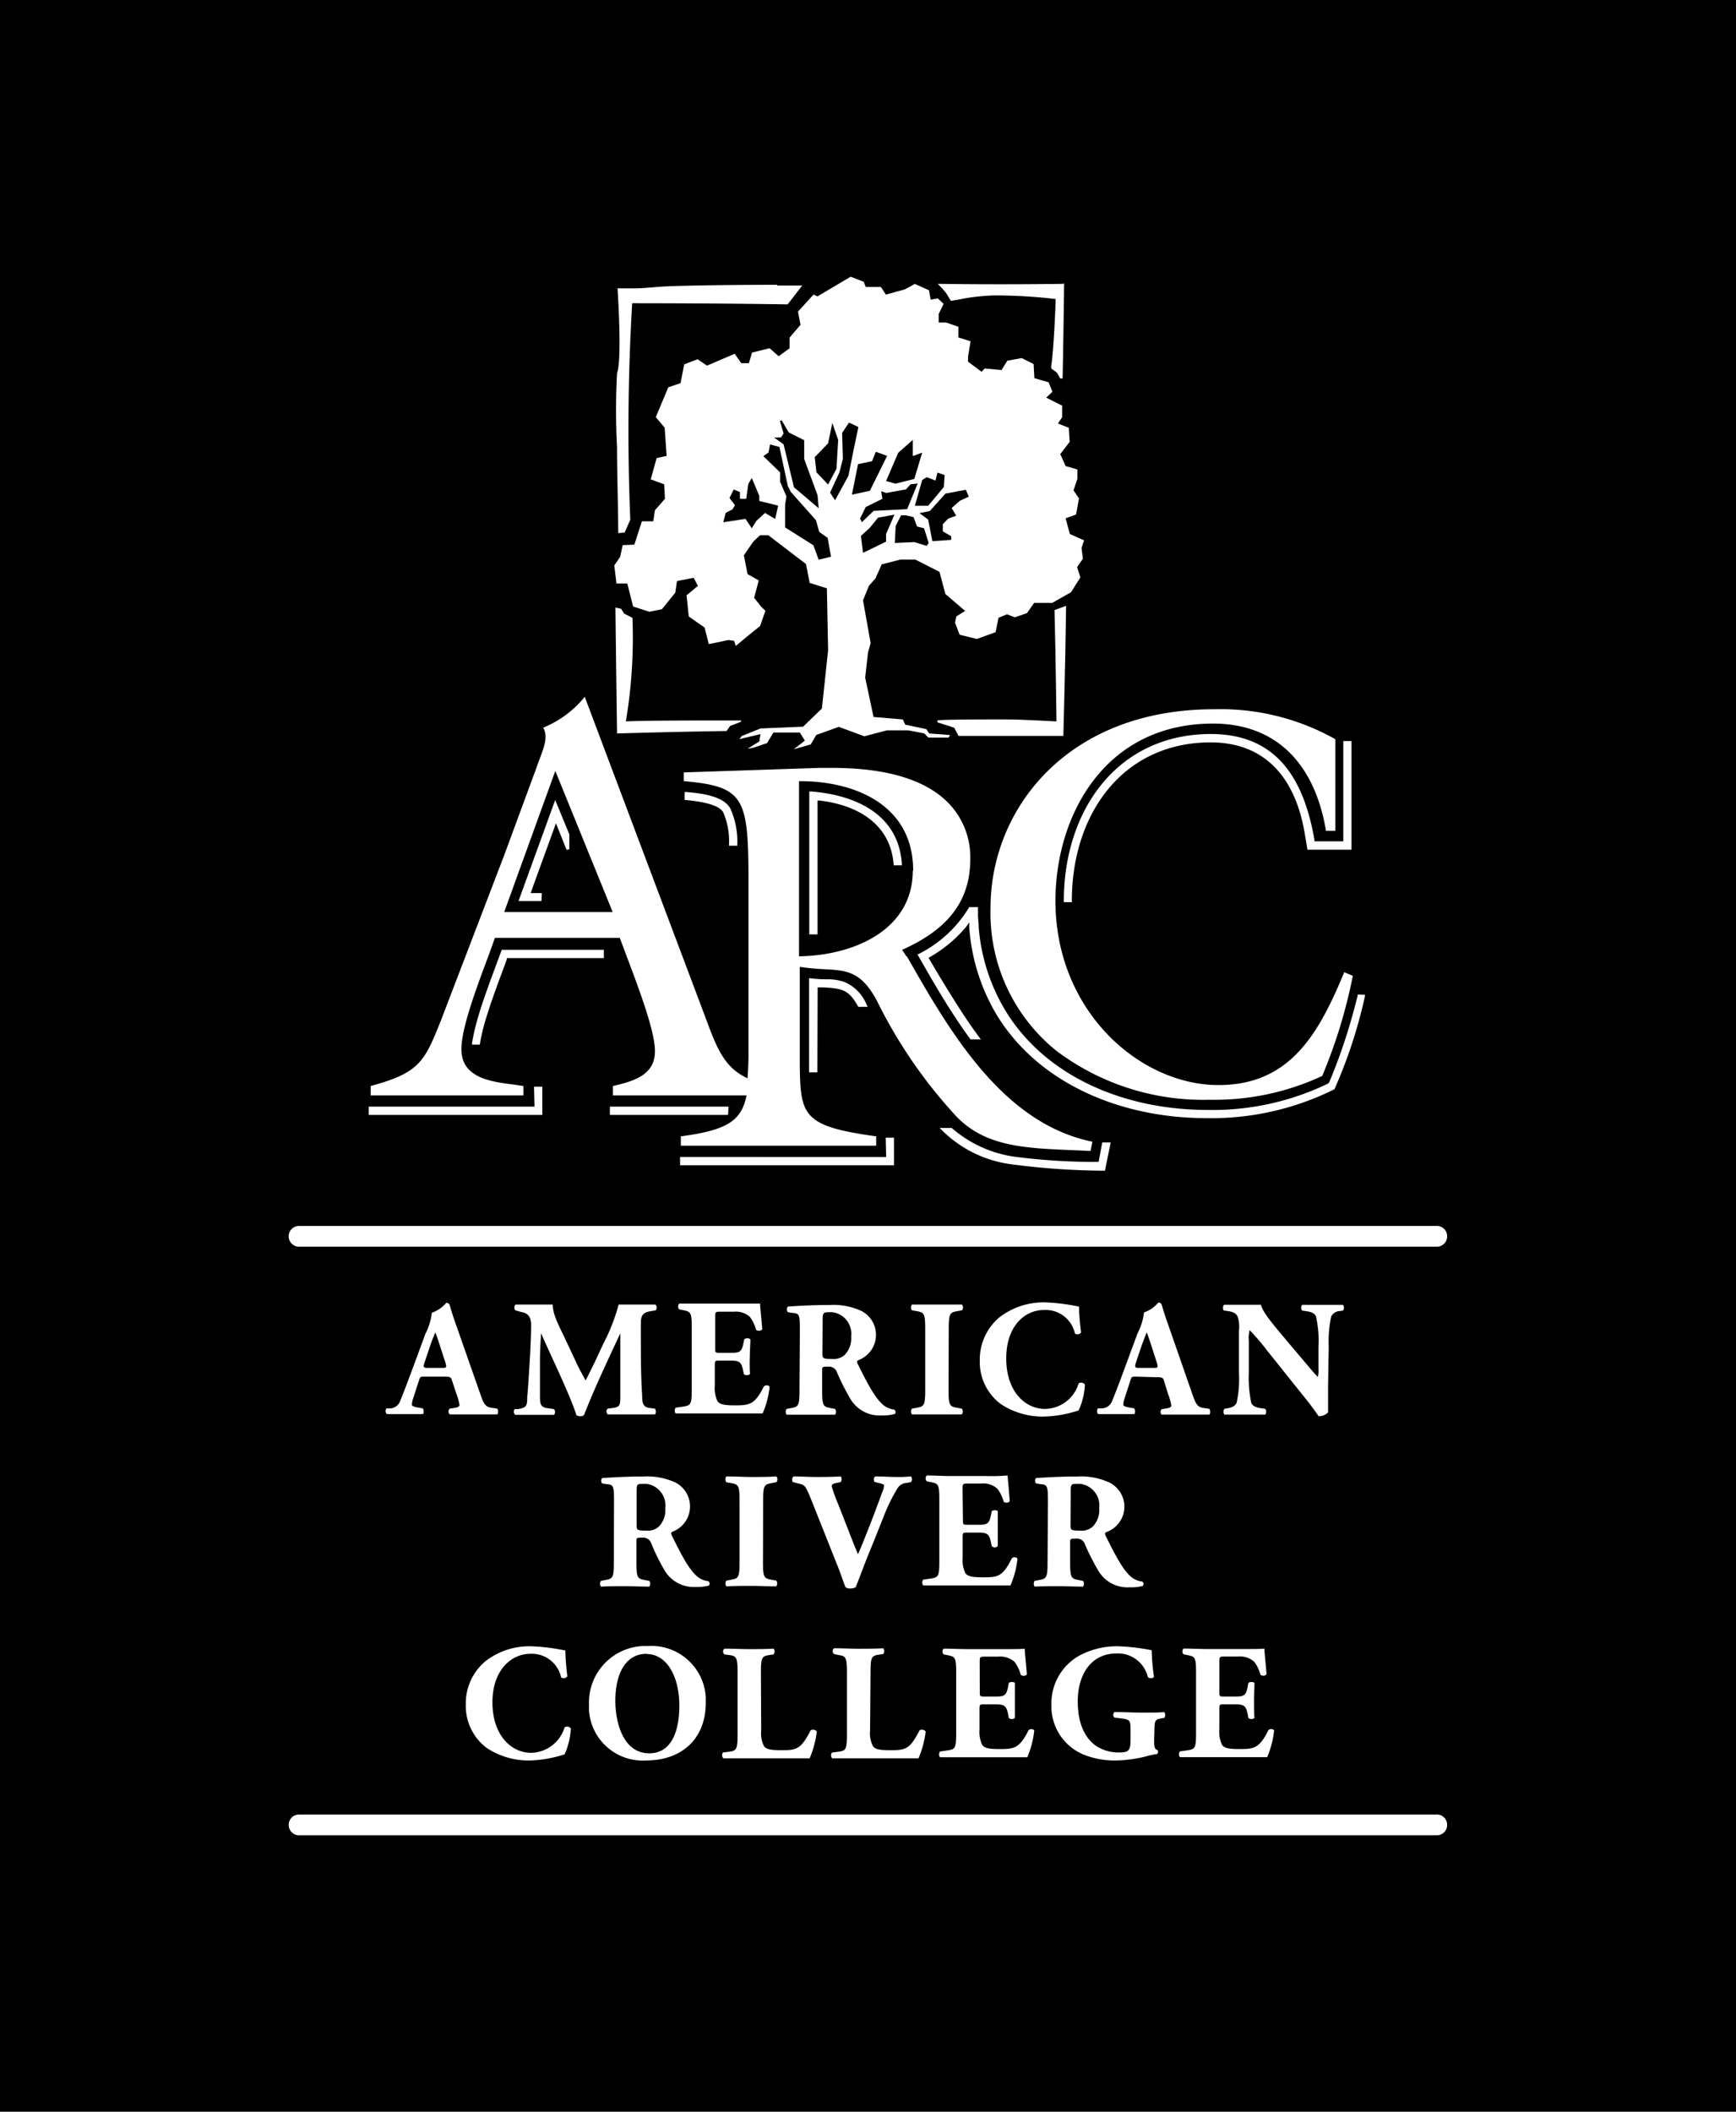
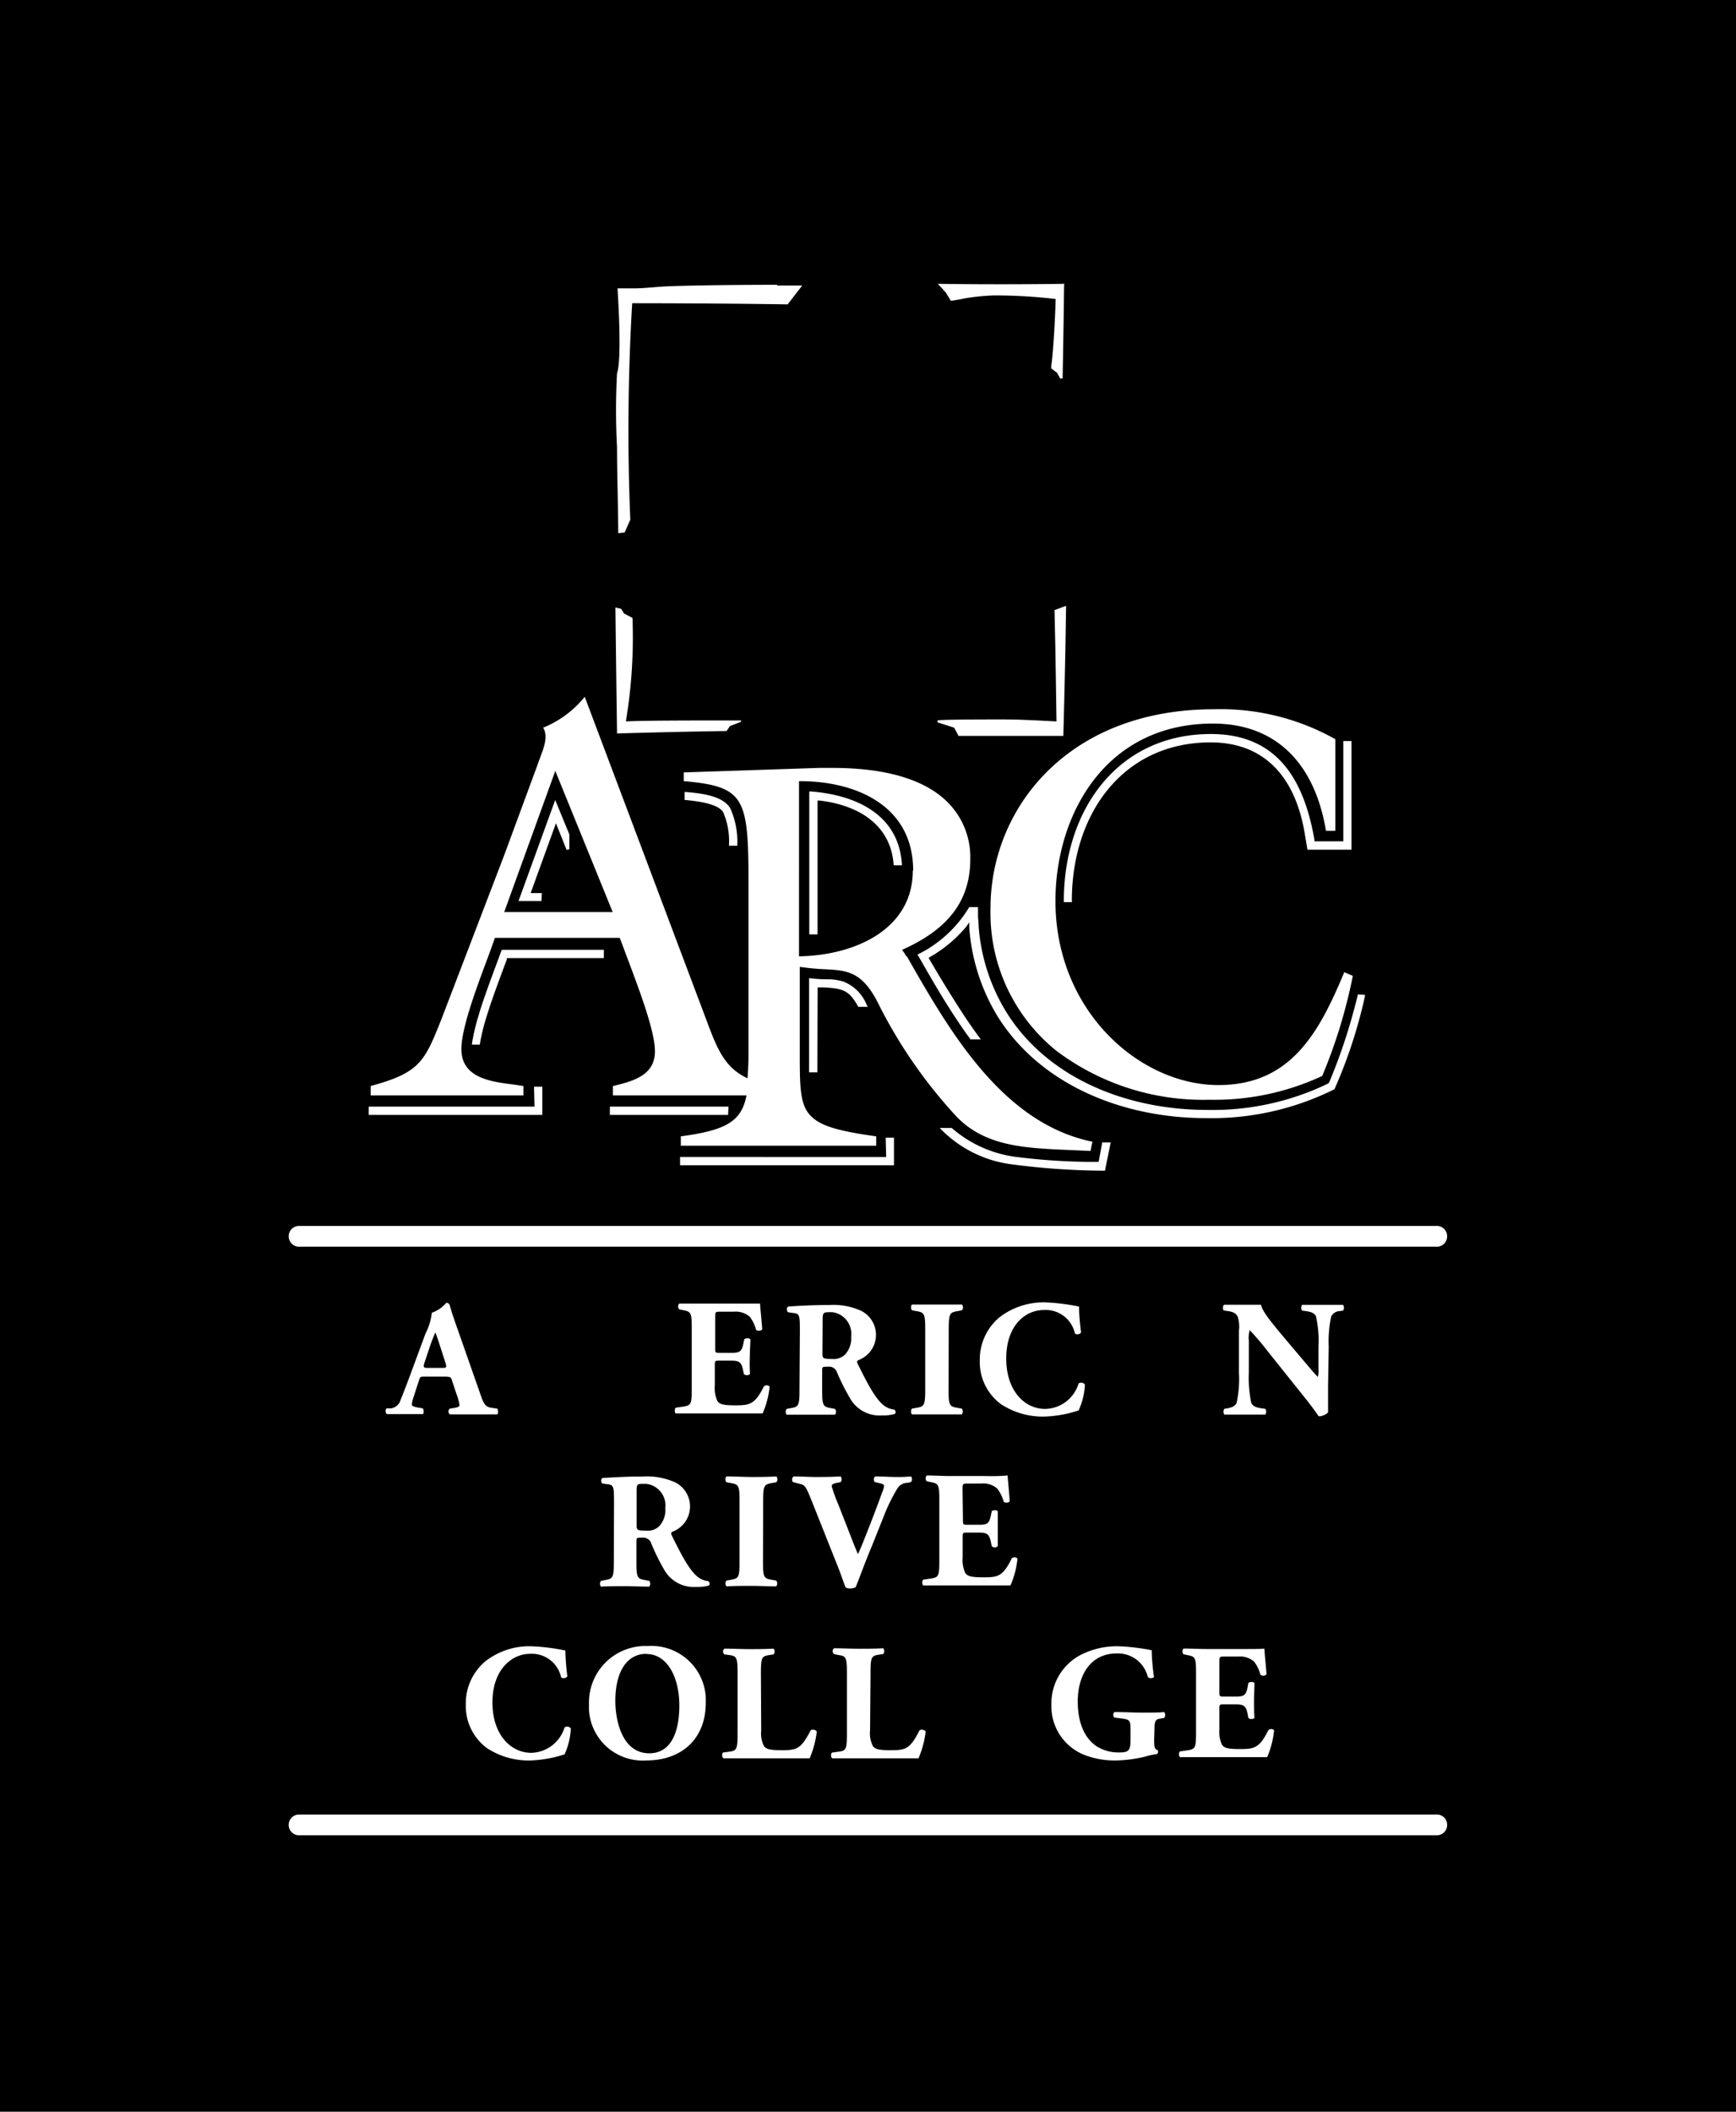
<svg xmlns="http://www.w3.org/2000/svg" viewBox="0 0 184.48 224.37">
  <defs>
    <style>.a{fill:none;}.b,.d{fill:#fff;}.c{clip-path:url(#a);}.d{fill-rule:evenodd;}</style>
    <clipPath id="a">
      <rect class="a" x="39.18" y="29.42" width="105.94" height="94.94" />
    </clipPath>
  </defs>
  <rect width="184.48" height="224.37" />
  <path class="b" d="M45.12,146.27c-.42,0-.47,0-.58.35l-.65,2a2.2,2.2,0,0,0-.12.63c0,.11.14.21.63.3l.53.09c.1.12.14.53,0,.61h-3.8c-.2-.1-.18-.47-.06-.61l.48,0a1.22,1.22,0,0,0,1-.85c.29-.7.61-1.54,1.08-2.8l1.58-4.28a6.55,6.55,0,0,0,.68-2.23,3.48,3.48,0,0,0,1.53-1.05c.23,0,.33.09.4.35.14.51.35,1.16.79,2.4L51,148c.36,1.06.52,1.46,1.17,1.57l.67.1c.1.09.14.51,0,.61H47.8a.4.4,0,0,1-.06-.55l.06-.06.56-.09c.4-.07.47-.19.47-.3a6,6,0,0,0-.33-1.19L48,146.58c-.09-.28-.23-.31-.85-.31Zm1.88-.93c.4,0,.49,0,.35-.51l-.46-1.42c-.24-.75-.47-1.47-.63-1.84-.27.63-.51,1.27-.72,1.93l-.44,1.31c-.15.48-.07.53.37.53Z" />
-   <path class="b" d="M54.76,139.22c-.14-.14-.14-.56.06-.61h3.92c0,1.08.62,2.15,1.39,3.8l1.16,2.47c.15.35.7,1.35.94,1.79.23-.42.51-1,1-2l.9-1.93a20,20,0,0,0,1.61-4.13c.63,0,1.26,0,1.88,0h2c.2.1.2.44.06.61l-.51.09c-.72.12-1.07.33-1.07,1.26,0,3.61,0,5.51.14,7.71,0,.81.1,1.23.79,1.32l.56.07c.14.14.14.54,0,.61h-5a.4.4,0,0,1-.06-.55l.06-.06.52-.07c.81-.11.81-.32.81-1.39v-6.55h0c-1.3,2.8-2.7,5.73-3.86,8.69a.6.6,0,0,1-.35.13,1,1,0,0,1-.45-.11c-.69-2.17-2.77-6.43-3.76-8.71h0c-.07,1.14-.11,1.82-.12,2.73v4c0,.87.11,1.12.81,1.23l.68.1a.47.47,0,0,1,0,.61H54.79c-.23-.07-.23-.52-.07-.61l.31,0c.9-.16,1-.27,1-1.35.09-.86.18-2.39.28-4.05.07-1.18.13-2.6.13-3.54s-.39-1.27-1.09-1.39Z" />
  <path class="b" d="M76,143.22c0,.49,0,.52.49.52h1.21c.91,0,1.12-.12,1.3-1l.09-.44a.55.55,0,0,1,.65,0c0,.56-.06,1.19-.06,1.86A18.15,18.15,0,0,0,79.7,146a.53.53,0,0,1-.65,0l-.09-.43c-.18-.85-.39-1-1.3-1H76.45c-.47,0-.49,0-.49.55v2.08a3.3,3.3,0,0,0,.28,1.67c.23.31.56.45,1.84.45,1.53,0,2.12-.05,3.09-2a.43.43,0,0,1,.61,0,.21.21,0,0,1,0,.06,9.43,9.43,0,0,1-.74,2.8H71.8a.53.53,0,0,1,0-.61l.82-.12c.79-.13.89-.23.89-1.84v-6.54c0-1.6-.1-1.7-.89-1.86l-.44-.09a.45.45,0,0,1,0-.61h8.59c0,.28.14,1.54.23,2.71-.08.2-.48.23-.65.08a4,4,0,0,0-.67-1.39,2.28,2.28,0,0,0-1.72-.54H76.58c-.58,0-.58,0-.58.68Z" />
  <path class="b" d="M85,141.5c0-1.75,0-1.95-.77-2l-.47-.07c-.18-.09-.18-.53,0-.61,1.32-.09,2.68-.16,4.35-.16a7.09,7.09,0,0,1,3.43.63,2.86,2.86,0,0,1-.31,5.22c-.18.09-.18.2-.09.39,1.16,2.35,1.88,3.66,2.72,4.38a2.22,2.22,0,0,0,1.17.49.32.32,0,0,1,.07.46,4.54,4.54,0,0,1-1.38.16,3.6,3.6,0,0,1-3.4-1.84,25.63,25.63,0,0,1-1.37-2.72.88.88,0,0,0-.93-.62c-.61,0-.65,0-.65.39v2.14c0,1.61.11,1.73.9,1.87l.47.09a.53.53,0,0,1,0,.61H83.59a.53.53,0,0,1,0-.61l.48-.09c.78-.14.89-.26.89-1.87Zm2.4,2.23c0,.61,0,.66,1.09.66a1.67,1.67,0,0,0,1.33-.49,2.52,2.52,0,0,0,.63-1.89,2.32,2.32,0,0,0-2-2.59h-.27c-.72,0-.76.06-.76.9Z" />
  <path class="b" d="M100.8,147.67c0,1.65.11,1.77.92,1.91l.49.09a.5.5,0,0,1,0,.61h-5.3a.53.53,0,0,1,0-.61l.5-.09c.8-.14.91-.26.91-1.91v-6.45c0-1.65-.11-1.77-.91-1.91l-.5-.09a.53.53,0,0,1,0-.61h5.32a.5.5,0,0,1,0,.61l-.49.09c-.81.14-.92.26-.92,1.91Z" />
  <path class="b" d="M114.67,138.83c0,.91.1,1.83.21,2.74a.46.46,0,0,1-.65.12h0a3.18,3.18,0,0,0-3.3-2.5c-2,0-4,1.66-4,5.15s2,5.36,4.12,5.36a3.78,3.78,0,0,0,3.57-2.71.49.49,0,0,1,.67.12,7.31,7.31,0,0,1-.67,2.75,12.94,12.94,0,0,1-3.55.65,8.08,8.08,0,0,1-4.72-1.33,5.56,5.56,0,0,1-2.23-4.59,5.85,5.85,0,0,1,2.12-4.65,7.7,7.7,0,0,1,4.86-1.56A21.37,21.37,0,0,1,114.67,138.83Z" />
-   <path class="b" d="M120.72,146.27c-.42,0-.47,0-.58.35l-.65,2a2.2,2.2,0,0,0-.12.63c0,.11.14.21.63.3l.53.09c.1.12.14.53,0,.61h-3.8c-.2-.1-.18-.47-.06-.61l.48,0a1.22,1.22,0,0,0,1.07-.88c.29-.7.61-1.54,1.08-2.8l1.58-4.28a6.36,6.36,0,0,0,.69-2.23,3.45,3.45,0,0,0,1.52-1.05c.23,0,.33.09.4.35.14.51.35,1.16.79,2.4l2.39,6.87c.37,1.06.52,1.46,1.17,1.57l.67.1c.1.09.14.51,0,.61h-5.07a.42.42,0,0,1,0-.57l0,0,.56-.09c.4-.07.47-.19.47-.3a6,6,0,0,0-.33-1.19l-.47-1.51c-.09-.28-.23-.31-.84-.31Zm1.88-.93c.4,0,.49,0,.35-.51l-.46-1.42c-.24-.75-.47-1.47-.63-1.84-.17.39-.45,1.12-.72,1.93l-.44,1.31c-.15.48-.07.53.37.53Z" />
  <path class="b" d="M141.13,147.25v2.82a1.41,1.41,0,0,1-1,.41s-.6-.9-1.42-1.91l-4-5a25.38,25.38,0,0,0-1.91-2.24,3,3,0,0,0-.09,1.12v3.4a12.86,12.86,0,0,0,.26,3.21c.16.37.57.49,1,.56l.49.07a.53.53,0,0,1,0,.61h-4.35a.56.56,0,0,1,0-.61l.3-.05c.47-.09.82-.21,1-.58a12,12,0,0,0,.25-3.21V141.4a3.57,3.57,0,0,0-.13-1.49c-.14-.3-.38-.51-1-.6l-.49-.07c-.12-.14-.1-.56.07-.61H134c.17.79,1.31,2.12,2.89,4l1.47,1.74c.77.91,1.28,1.53,1.68,1.93a2.36,2.36,0,0,0,.07-.79v-2.42a11.92,11.92,0,0,0-.26-3.21c-.16-.37-.54-.49-1-.56l-.48-.07a.56.56,0,0,1,0-.61h4.35a.53.53,0,0,1,0,.61l-.31.05a1.07,1.07,0,0,0-.95.58,12.78,12.78,0,0,0-.26,3.21Z" />
  <path class="b" d="M65.25,159.74c0-1.76,0-2-.77-2.05l-.48-.07a.42.42,0,0,1,0-.58l0,0c1.31-.08,2.68-.16,4.35-.16a7.22,7.22,0,0,1,3.43.64,2.86,2.86,0,0,1-.31,5.22c-.18.09-.18.19-.09.39,1.16,2.35,1.88,3.66,2.72,4.38a2.22,2.22,0,0,0,1.17.49.32.32,0,0,1,.07.46,4.54,4.54,0,0,1-1.38.15,3.59,3.59,0,0,1-3.38-1.83A22.94,22.94,0,0,1,69.21,164a.88.88,0,0,0-.93-.62c-.62,0-.65,0-.65.39V166c0,1.62.11,1.74.89,1.88l.48.09a.53.53,0,0,1,0,.61c-.93,0-1.74-.05-2.58-.05s-1.65,0-2.56.05a.53.53,0,0,1,0-.61l.47-.09c.79-.14.9-.26.9-1.88Zm2.4,2.22c0,.62,0,.67,1.09.67a1.68,1.68,0,0,0,1.33-.49,2.52,2.52,0,0,0,.63-1.89,2.32,2.32,0,0,0-2-2.59H68.4c-.72,0-.75,0-.75.9Z" />
  <path class="b" d="M81.08,165.94c0,1.65.1,1.77.91,1.91l.49.09a.47.47,0,0,1,0,.61c-.94,0-1.8-.05-2.62-.05s-1.72,0-2.67.05a.53.53,0,0,1,0-.61l.49-.09c.81-.14.91-.26.91-1.91v-6.45c0-1.65-.1-1.77-.91-1.91l-.49-.09a.51.51,0,0,1,0-.62c1,0,1.82.06,2.67.06s1.7,0,2.64-.06a.48.48,0,0,1,0,.62l-.49.09c-.81.14-.91.26-.91,1.91Z" />
  <path class="b" d="M92.7,164.15c-.89,2.12-1.36,3.51-1.77,4.49a1.15,1.15,0,0,1-.61.14.74.74,0,0,1-.47-.14c-.2-.47-.5-1.4-.74-2l-2.84-7.14c-.67-1.68-.75-1.71-1.32-1.85l-.7-.18a.48.48,0,0,1,.07-.6c.9,0,1.48.06,2.39.06s1.56,0,2.63-.06a.51.51,0,0,1,0,.6l-.52.11c-.32.07-.44.17-.44.33a16.46,16.46,0,0,0,.7,1.93l1.54,3.94c.25.65.43,1.05.55,1.35.14-.3.35-.77.56-1.3l.65-1.64c.44-1.11,1.17-3.07,1.38-3.67a1.81,1.81,0,0,0,.18-.63c0-.12,0-.19-.47-.3l-.51-.12c-.14-.14-.14-.51.07-.6.82,0,1.49.06,2.15.06a13.41,13.41,0,0,0,1.63-.06.48.48,0,0,1,0,.6l-.46.09a1.23,1.23,0,0,0-1,.61,18.82,18.82,0,0,0-1.46,3Z" />
  <path class="b" d="M102.33,161.49c0,.49,0,.52.49.52H104c.91,0,1.12-.12,1.3-1l.09-.44c.12-.14.56-.14.64,0v3.71a.46.46,0,0,1-.64,0l-.09-.44c-.18-.84-.39-1-1.3-1h-1.21c-.47,0-.49,0-.49.54v2.09a3.3,3.3,0,0,0,.28,1.67c.23.31.56.45,1.84.45,1.53,0,2.12,0,3.09-2a.43.43,0,0,1,.61,0,.21.21,0,0,1,0,.06,9.43,9.43,0,0,1-.74,2.8c-.93,0-2.61,0-4,0h-2.28c-.84,0-1.7,0-3,0a.53.53,0,0,1,0-.61l.83-.12c.79-.13.89-.23.89-1.85v-6.54c0-1.59-.1-1.7-.89-1.85l-.44-.09a.44.44,0,0,1,0-.62c.82,0,1.68.06,2.52.06h3.72a20.5,20.5,0,0,0,2.35-.06c0,.29.14,1.55.22,2.72-.07.19-.47.23-.64.07a3.94,3.94,0,0,0-.67-1.38,2.21,2.21,0,0,0-1.72-.55h-1.4c-.58,0-.58,0-.58.69Z" />
-   <path class="b" d="M111.36,159.74c0-1.76,0-2-.77-2.05l-.48-.07a.42.42,0,0,1,0-.58l0,0c1.31-.08,2.68-.16,4.35-.16a7.22,7.22,0,0,1,3.43.64,2.86,2.86,0,0,1-.31,5.26c-.18.09-.18.19-.09.39,1.16,2.35,1.88,3.66,2.72,4.38a2.22,2.22,0,0,0,1.17.49.32.32,0,0,1,.07.46,4.54,4.54,0,0,1-1.38.15,3.6,3.6,0,0,1-3.4-1.84,24.57,24.57,0,0,1-1.37-2.71.88.88,0,0,0-.93-.62c-.61,0-.65,0-.65.39V166c0,1.62.11,1.74.9,1.88l.47.09a.53.53,0,0,1,0,.61c-.93,0-1.74-.05-2.58-.05s-1.65,0-2.56.05a.53.53,0,0,1,0-.61l.47-.09c.79-.14.9-.26.9-1.88Zm2.4,2.22c0,.62,0,.67,1.09.67a1.68,1.68,0,0,0,1.33-.49,2.52,2.52,0,0,0,.63-1.89,2.32,2.32,0,0,0-2-2.59h-.28c-.71,0-.75,0-.75.9Z" />
  <path class="b" d="M60.08,175.37a25.26,25.26,0,0,0,.21,2.74.48.48,0,0,1-.66.12h0a3.18,3.18,0,0,0-3.3-2.51c-1.94,0-4,1.67-4,5.16s2,5.36,4.12,5.36A3.81,3.81,0,0,0,60,183.53a.49.49,0,0,1,.66.12A7.7,7.7,0,0,1,60,186.4a13.4,13.4,0,0,1-3.56.65,8.08,8.08,0,0,1-4.72-1.33,5.57,5.57,0,0,1-2.22-4.6,5.83,5.83,0,0,1,2.12-4.64,7.59,7.59,0,0,1,4.85-1.56A21.62,21.62,0,0,1,60.08,175.37Z" />
  <path class="b" d="M75,180.93c0,3.82-2.56,6.12-6.33,6.12a5.72,5.72,0,0,1-6.08-5.33c0-.23,0-.45,0-.67a6,6,0,0,1,5.85-6.16h.41A5.79,5.79,0,0,1,75,180.32C75,180.52,75,180.72,75,180.93Zm-6.3-5.21c-2.15,0-3.31,2-3.31,5,0,2.14.75,5.57,3.61,5.57,2.3,0,3.19-2.24,3.19-5.08,0-3.05-1.31-5.47-3.49-5.47Z" />
  <path class="b" d="M80.89,183.86a3.07,3.07,0,0,0,.29,1.66c.23.3.55.44,1.83.44,1.59,0,2.08-.05,3.12-2.08.14-.18.54-.11.67.1a10.48,10.48,0,0,1-.76,2.84c-.93,0-2.61,0-4.05,0H79.64c-.8,0-1.68,0-2.77,0a.49.49,0,0,1-.05-.61l.67-.09c.78-.1.89-.25.89-1.88v-6.5c0-1.63-.11-1.79-.89-1.89l-.51-.07a.4.4,0,0,1-.06-.55l.06-.06c.91,0,1.79.05,2.63.05s1.72,0,2.6-.05a.5.5,0,0,1,0,.61l-.46.07c-.79.12-.89.26-.89,1.89Z" />
  <path class="b" d="M92.46,183.86a3,3,0,0,0,.3,1.66c.22.3.54.44,1.82.44,1.6,0,2.09-.05,3.12-2.08.14-.18.54-.11.67.1a10.48,10.48,0,0,1-.76,2.84c-.93,0-2.61,0-4,0H91.21c-.8,0-1.68,0-2.77,0-.15-.1-.19-.51,0-.61l.67-.09c.79-.1.89-.25.89-1.88v-6.5c0-1.63-.1-1.79-.89-1.89l-.48-.11a.4.4,0,0,1-.06-.55l.06-.06c.92,0,1.79.05,2.63.05s1.72,0,2.6-.05a.5.5,0,0,1,0,.61l-.46.07c-.79.12-.89.26-.89,1.89Z" />
-   <path class="b" d="M104.12,179.74c0,.49,0,.52.49.52h1.21c.91,0,1.12-.12,1.3-1l.08-.44c.13-.14.56-.14.65,0,0,.56,0,1.19,0,1.86s0,1.29,0,1.85a.5.5,0,0,1-.65,0l-.08-.44c-.18-.84-.39-1-1.3-1h-1.24c-.47,0-.49,0-.49.54v2.09a3.3,3.3,0,0,0,.28,1.67c.23.31.56.45,1.84.45,1.52,0,2.12-.05,3.09-2a.43.43,0,0,1,.6,0,.16.16,0,0,1,0,.07,9.81,9.81,0,0,1-.73,2.8c-.93,0-2.62,0-4,0h-2.28c-.84,0-1.7,0-3,0a.53.53,0,0,1,0-.61l.83-.12c.79-.13.89-.23.89-1.85v-6.41c0-1.59-.1-1.7-.89-1.85l-.44-.09a.45.45,0,0,1,0-.61c.83,0,1.69.05,2.53.05h3.73c1.13,0,2.13,0,2.35-.05,0,.28.14,1.54.23,2.71-.07.2-.47.23-.65.07a3.91,3.91,0,0,0-.66-1.38,2.28,2.28,0,0,0-1.72-.55h-1.4c-.58,0-.58,0-.58.69Z" />
  <path class="b" d="M122.65,184.79c0,.73,0,1.08.37,1.16a.35.35,0,0,1-.06.42,7.37,7.37,0,0,0-1.22.26,14.12,14.12,0,0,1-3.11.42,8.88,8.88,0,0,1-3.45-.61,5.55,5.55,0,0,1-3.45-5.3,5.81,5.81,0,0,1,3.08-5.29,8.48,8.48,0,0,1,4.1-.93,22.5,22.5,0,0,1,3.48.42c0,.52.07,1.75.24,2.82-.07.19-.54.21-.66,0a3.26,3.26,0,0,0-3.3-2.48c-2.79,0-4.14,2.32-4.14,5.09,0,2.51.86,4,2,4.77a4.35,4.35,0,0,0,2.4.66c1,0,1.21-.19,1.21-1.33v-1.1c0-1-.1-1.06-.94-1.18l-.78-.1a.42.42,0,0,1,0-.58l0,0c1.25,0,2.11.06,3,.06s1.7,0,2.29-.06a.48.48,0,0,1,0,.62l-.4.07c-.53.08-.63.26-.63,1.21Z" />
  <path class="b" d="M129.58,179.74c0,.49,0,.52.49.52h1.21c.91,0,1.12-.12,1.3-1l.08-.44c.13-.14.56-.14.65,0,0,.56-.05,1.19-.05,1.86s0,1.29.05,1.85a.5.5,0,0,1-.65,0l-.08-.44c-.18-.84-.39-1-1.3-1h-1.21c-.47,0-.49,0-.49.54v2.09a3.3,3.3,0,0,0,.28,1.67c.23.31.56.45,1.84.45,1.52,0,2.12-.05,3.08-2a.43.43,0,0,1,.61,0,.21.21,0,0,1,0,.06,9.81,9.81,0,0,1-.73,2.8c-.93,0-2.62,0-4,0h-2.28c-.84,0-1.7,0-3,0a.53.53,0,0,1,0-.61l.83-.12c.79-.13.89-.23.89-1.85v-6.41c0-1.59-.1-1.7-.89-1.85l-.44-.09a.45.45,0,0,1,0-.61c.83,0,1.69.05,2.53.05h3.71c1.13,0,2.13,0,2.35-.05,0,.28.14,1.54.23,2.71-.07.2-.47.23-.65.07a3.91,3.91,0,0,0-.66-1.38,2.28,2.28,0,0,0-1.72-.55h-1.4c-.58,0-.58,0-.58.69Z" />
  <g class="c">
    <path class="b" d="M113.9,95.74c0-9.36,5.49-16.86,14.75-16.86,5.74,0,9,3.7,10,9.68l.29,1.72h4.68V78.74h-.87V89.39h-3.07v-.17c-1.07-6.11-3.76-11.23-11-11.23-9.9,0-15.63,8.06-15.63,17.74v.12h.88Zm-56.32-.85H56.39l2.69-7.42,1.13,2.83.29-.06V88.65L59,85l-3.9,10.74h2.44Zm19.28-8.57a7.74,7.74,0,0,1,.61,3.43v.11h.88v-.12a8.54,8.54,0,0,0-.75-3.86c-.75-1.3-3-1.59-4.73-1.73h-.12V85h.1c1.7.16,3.51.48,4,1.3m9.22-2.2H86V99.28h.88V85.06h.23c4.41.53,7.55,2.77,7.85,6.77v.11h.88v-.12c-.34-5.4-5.08-7.38-9.71-7.73m.76,20.82h.57c2.1.11,2.76.27,3.75,2.07h1l-.09-.16a4.39,4.39,0,0,0-2.48-2.52,5.7,5.7,0,0,0-1.54-.25,13.6,13.6,0,0,1-2-.11h-.12v10h.88Zm-33.57-4c-.62,1.7-1.27,3.39-1.86,5.11-.24.68-.45,1.34-.64,2h0a22.48,22.48,0,0,0-.66,2.81V111H51v-.1a21.31,21.31,0,0,1,.7-2.86c.16-.52.34-1.08.54-1.66.54-1.57,1.14-3.14,1.62-4.45v-.13H64.17v-.88H53.3Zm3.48,16.67H39.18v.88H57.63v-3h-.88Zm20.62,0H64.81v.88H77.37Zm16.75,5.35H72.27v.88H95v-2.93h-.88Zm22.58.52-1,0a66.58,66.58,0,0,1-7.72-.52,12.87,12.87,0,0,1-6.89-3.08H99.86l.19.19a12.8,12.8,0,0,0,7.16,3.63,78,78,0,0,0,10.12.72h.09l.61-3h-.9Zm27.53-17.78v.09c-.18.75-.58,2.2-.58,2.2a59,59,0,0,1-2.46,7.06l-.11.11a28.16,28.16,0,0,1-12.83,2.8c-8.6,0-16.75-3.37-21.11-10A20.17,20.17,0,0,1,104,98.45c0-.38-.06-.76-.07-1.15v-.92H103a13.14,13.14,0,0,1-5.41,5l-.11,0,.06.1c1.14,2,2.42,4.25,3.89,6.49h0c.54.83,1.1,1.65,1.7,2.46h1.1l-.14-.18c-.55-.75-1.09-1.51-1.61-2.3h0c-1.31-2-2.53-4-3.7-6l-.1-.18.18-.11a14.09,14.09,0,0,0,3.83-3.21L103,98v.52a21,21,0,0,0,3,9.45h0c4.47,7.19,13.15,10.83,22.15,10.83a29.23,29.23,0,0,0,13.66-3.07h0a51.55,51.55,0,0,0,3.24-9.89v-.14Z" />
    <path class="b" d="M78.76,76.55h-.1c-5.15,0-10,0-12.15.1a54.06,54.06,0,0,0,.7-11h0l-.89-.46-.31-.5-.61-.14c.08,7.14.17,13.25.17,13.32v.06h.07s5.56-.17,11.57-.26h0l.37-.53,1.08-.42.1-.06Z" />
    <path class="b" d="M112.06,64.82h0c.14,5.38.19,11.18.21,11.83-.32,0-3.37-.21-5.45-.21-3,0-6.43,0-7.2.1v.21l1.78.57.46.87H113v-.06c0-.07.21-7.36.29-13.67v-.09Z" />
    <path class="b" d="M113,30.16c-.06,0-6.34.1-13.2,0h-.15l.11.11c.45.46.62.69.75.82l.53.86h.12c1.22-.2,1.21-.22,1.31-.24a23.72,23.72,0,0,1,3.13-.32,55.59,55.59,0,0,1,6.58.38c0,.6-.2,5.43-.47,7.13v.24h0l.62.47.33.6h.26c.1-4.88.16-10,.16-10.06v-.07Z" />
    <path class="b" d="M82.58,30.26c-5.42,0-11.16.1-12.49.21-.74.06-1.93.17-2.61.17H65.63v.1c0,.07.5,7.35-.06,8.92a73.79,73.79,0,0,0,0,7.87c0,2.77.11,5.91.13,9.12l.68-.07.6-1.36h0a229.12,229.12,0,0,1,.2-23c.78,0,8.81,0,16.44.12h.08l1.55-2H82.59" />
    <path class="b" d="M142.83,103.29v.06c-2.63,6.29-5.62,11.94-13.34,11.94-8.37,0-17.33-7.86-17.33-19.56,0-9.08,5.24-18.85,16.74-18.85,6.5,0,10.75,4,12,11.34v.06h1V78.54h0A24.86,24.86,0,0,0,129,75.36c-15.59,0-23.74,10.61-23.74,21.1a18.81,18.81,0,0,0,7,15.19,25.93,25.93,0,0,0,16.25,5.2,27.12,27.12,0,0,0,12-2.53h0a55.26,55.26,0,0,0,3.24-10.58v-.06Z" />
    <path class="b" d="M96.3,101.6l-.19-.33-.25-.35c5-2.22,7.25-5.29,7.25-9.66a8.25,8.25,0,0,0-2.26-5.87c-2.4-2.52-6.59-3.8-12.43-3.8H87.06l-14.4.48V83h.06c6.44.58,6.82,1.77,6.82,10.87v18.21c0,.9-.05,1.74-.1,2.49-2.35-1.08-3.19-3-4.3-6l-13-34.53-.07.08a11,11,0,0,1-4.26,3.16h-.07v.07c.51.89.09,2-.36,3.2-.1.26-.2.53-.29.8l-3.53,9.57-6.64,17.34c-1.79,4.5-2.27,5.71-7.53,7.13h0v1H55.62v-1h0l-1-.15c-2.49-.31-5.59-.71-5.59-3.78,0-2.17,1.55-6.35,2.69-9.4.33-.89.64-1.74.87-2.41H65.86c.21.55.43,1.13.65,1.73,1.45,3.84,3.09,8.19,3.09,10.31,0,2.47-2.11,3.16-4.47,3.7h0v1h14.2c-.53,2.72-2.1,3.69-6.92,4.34h-.06v1H93.11v-1h-.06c-4.31-.6-6.09-1.19-7.06-2.35s-1-3-1-6.34v-9.31a25.59,25.59,0,0,0,2.61.25c2.46.13,4.08.21,5.85,3.88a51.73,51.73,0,0,0,8.18,11.76c3.09,3.21,7.24,3.38,12.49,3.59l1.77.08h0l.2-1H116c-9.53-2-15.13-11.79-19.63-19.68M97,92.51c0,6.18-6.06,9-12.09,9.1V83h.13c5.78,0,12,2.5,12,9.51m-31.93,4.4H53.58l5.43-15Z" />
-     <path class="d" d="M114.93,58.22l.27-.81-1.51-.67-.45-1.67,1.11-.4.31-1.71-.58-.86.41-1.22v-1l-1.25-.36-.57-1.27,1-1.3-.09-1.5L112.42,45l.45-.67V43.1l-1.69-.85.66-.63-.41-1-1.51-.44-.08-1.5-1.26-.63-1.53.27-.62,1-1.78-.17-.35.35-1.43-1.07v-.55l.27-1.62-1.29-.4V34.72l-1.3-.45h-.8v-.9l.52-1.08-.61-.59-.76.14-.18-1-1.5-.67-1.08.58-2,.55-.53-.81H92l-.22-.55-1.38-.54-3.53,2.09-.42-.19-1.65,1.81.27,1.4-1.16,1.36V37l-1.16.85L81.78,37l-1.86.46-.34,1.13h-.8l-.71-1-2.94,1.26-1-.68-1.42.54-.39,2-1.3.44-1.33,3.17.94,1.12.21,3-1.06.23-.63,2.26,1.43.53L70.66,53,69.6,54.21l-.18,1.18H68.21l-.8,2.48-1.24.05-.27,1.25-.62.91L65.51,62h1.15l.62,2.44L69,65l1.34-.27,1.42-1.76.18-1.23,1.78-.35.44.86-1.2,1,.23,2.25,1.69,1.18.44,1.76L77.42,68l.59.09.18.54,1.46-1.21,1.12-.9.57-1.63-.4-.37-.8-1,.49-1.85L79.44,61l-.39-2,1-1.45.71-.68.89,0,4,3.06.39,2,1.83.58L88,69.09l-.66,6.19-2,1.93-4.53.19-2,.81-.23.32L80.82,78l-.13.78-1.25.77.55-.08,1.53-.52.67-1.12H85l.53.86-1.18.92,1.81-.52.58-1,2.4-.86,2.71,1,2.4-.63h2.27l1.69.32.45.45h2.13l.18-.27-2.23-.17-.3-.46L96.2,77l-.26-.56-3.11-.26L91.94,72l.3-2.67.28-1-.81-4.54.62-1.53.71-.82.66-1.48,2-.51h1.56l2.58,1.31.62,2.35,2.1,1.8-.94.59-.13.67.49,1.27,1.82.45,2-.72.31-1.53.9-.37.84.32,1.29-.45.75-1.08h1.92l2-1.13,1-1.58-.35-1.09.62-.9ZM99.41,51.06l.21-.85.76.27-.08,1.26-1.66,2H97.22L98,51l.5-.3ZM97,46.74v1.72l1-.37-.84,2.8-2,.5-1-.28,1.29-3ZM88,47.1l.45-2.16.62,1.8-.18,3.07L88,51.48l-1.24-1.3-.18-1.6Zm-5-.63.27-.41-.39-1.32.18-.09.76,1.3,1.64.82,0,2,1.42,3.85L87,54l-2.63-2.23-1.1-4.56-1-.72Zm-.62,8.67-1.08-.64-.93.85-.48.78-.67-1-2.36.36.26-1,.71-.36.27-.45-.58-.77.45-.9.66.27V53h.67l.22-1.58.37-.63.8,1.9v.54l2,.49ZM87,59.47l-.57-1.54-3-1.89V53.61l.14-.87-.67-1.55v-1l-1.78-1.72.55-.4.16-.85,1,.27.89,4.15.32.63,2.67,3,.35,1.25.89.63.36,2Zm1.74-6.32-.53-.81,1-2.16.36-1.44L89.49,46l.73-1.1,1,.47-.53,2.52-.53,2.67Zm2.44-3.83L92.67,49l.4-1,1.2.44-1.83,3.71-1.91.41ZM92,53.87,93.77,53l-.13-.81.54.19L96.27,52l.49-.54.76-.09L96.4,54.1l-3.56.18-1.26,1.21-.18-.4Zm2.16,2.87v.81l-2.45,1.19-.22-1.8.94-.86L93.31,55l1.74-.32ZM98.47,58l-1.29-.4-2.09.09.09-1.81.58-1.13h.48l.84.19.37,1,.75.19.49,1.57ZM102,53.21l-.87.77.48.81-.85.32-.57.58v.77l.89.51,0,.39-2,.14-.45-2.3-.92-.68,1.1-.22,1.65-1.85,2.18-.41.31.73Z" />
  </g>
  <path class="b" d="M152.58,195H31.68a1.11,1.11,0,0,1-1-1.2,1.1,1.1,0,0,1,1-1h120.9a1.09,1.09,0,0,1,1.2,1,1.1,1.1,0,0,1-1,1.2Z" />
  <path class="b" d="M152.58,132.46H31.68a1.11,1.11,0,0,1-1-1.2,1.1,1.1,0,0,1,1-1h120.9a1.09,1.09,0,0,1,1.2,1,1.1,1.1,0,0,1-1,1.2Z" />
</svg>